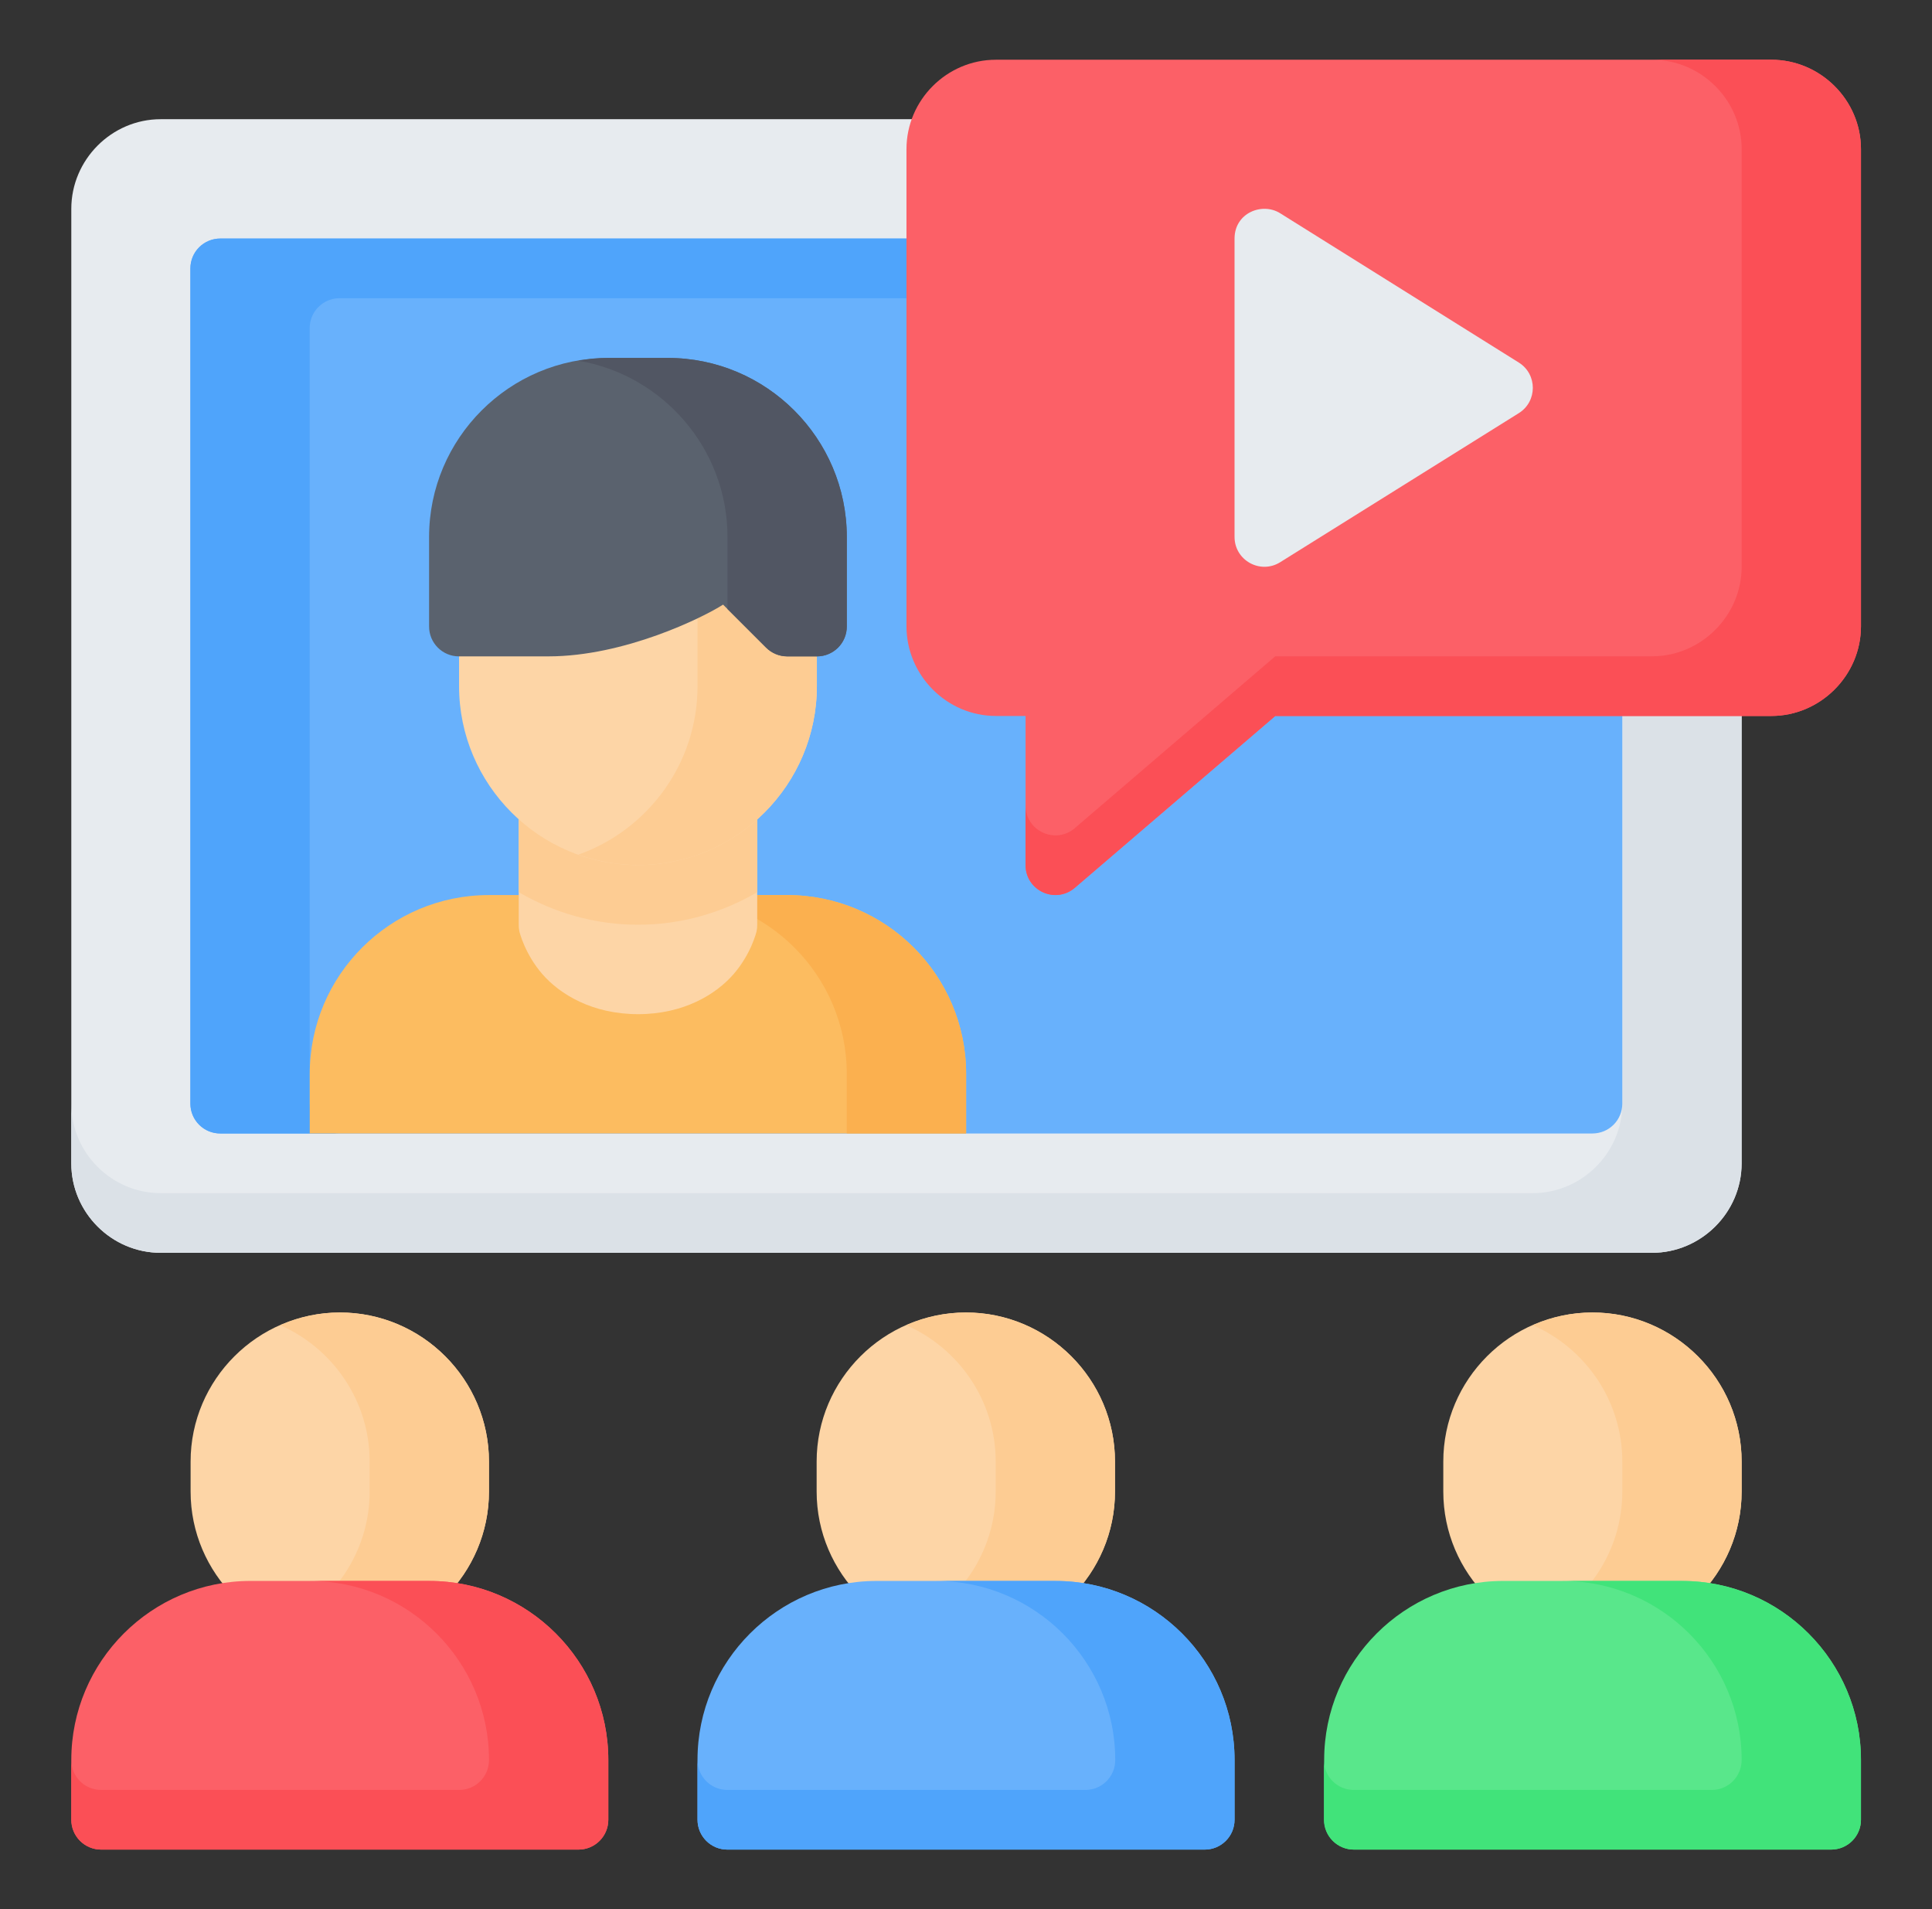
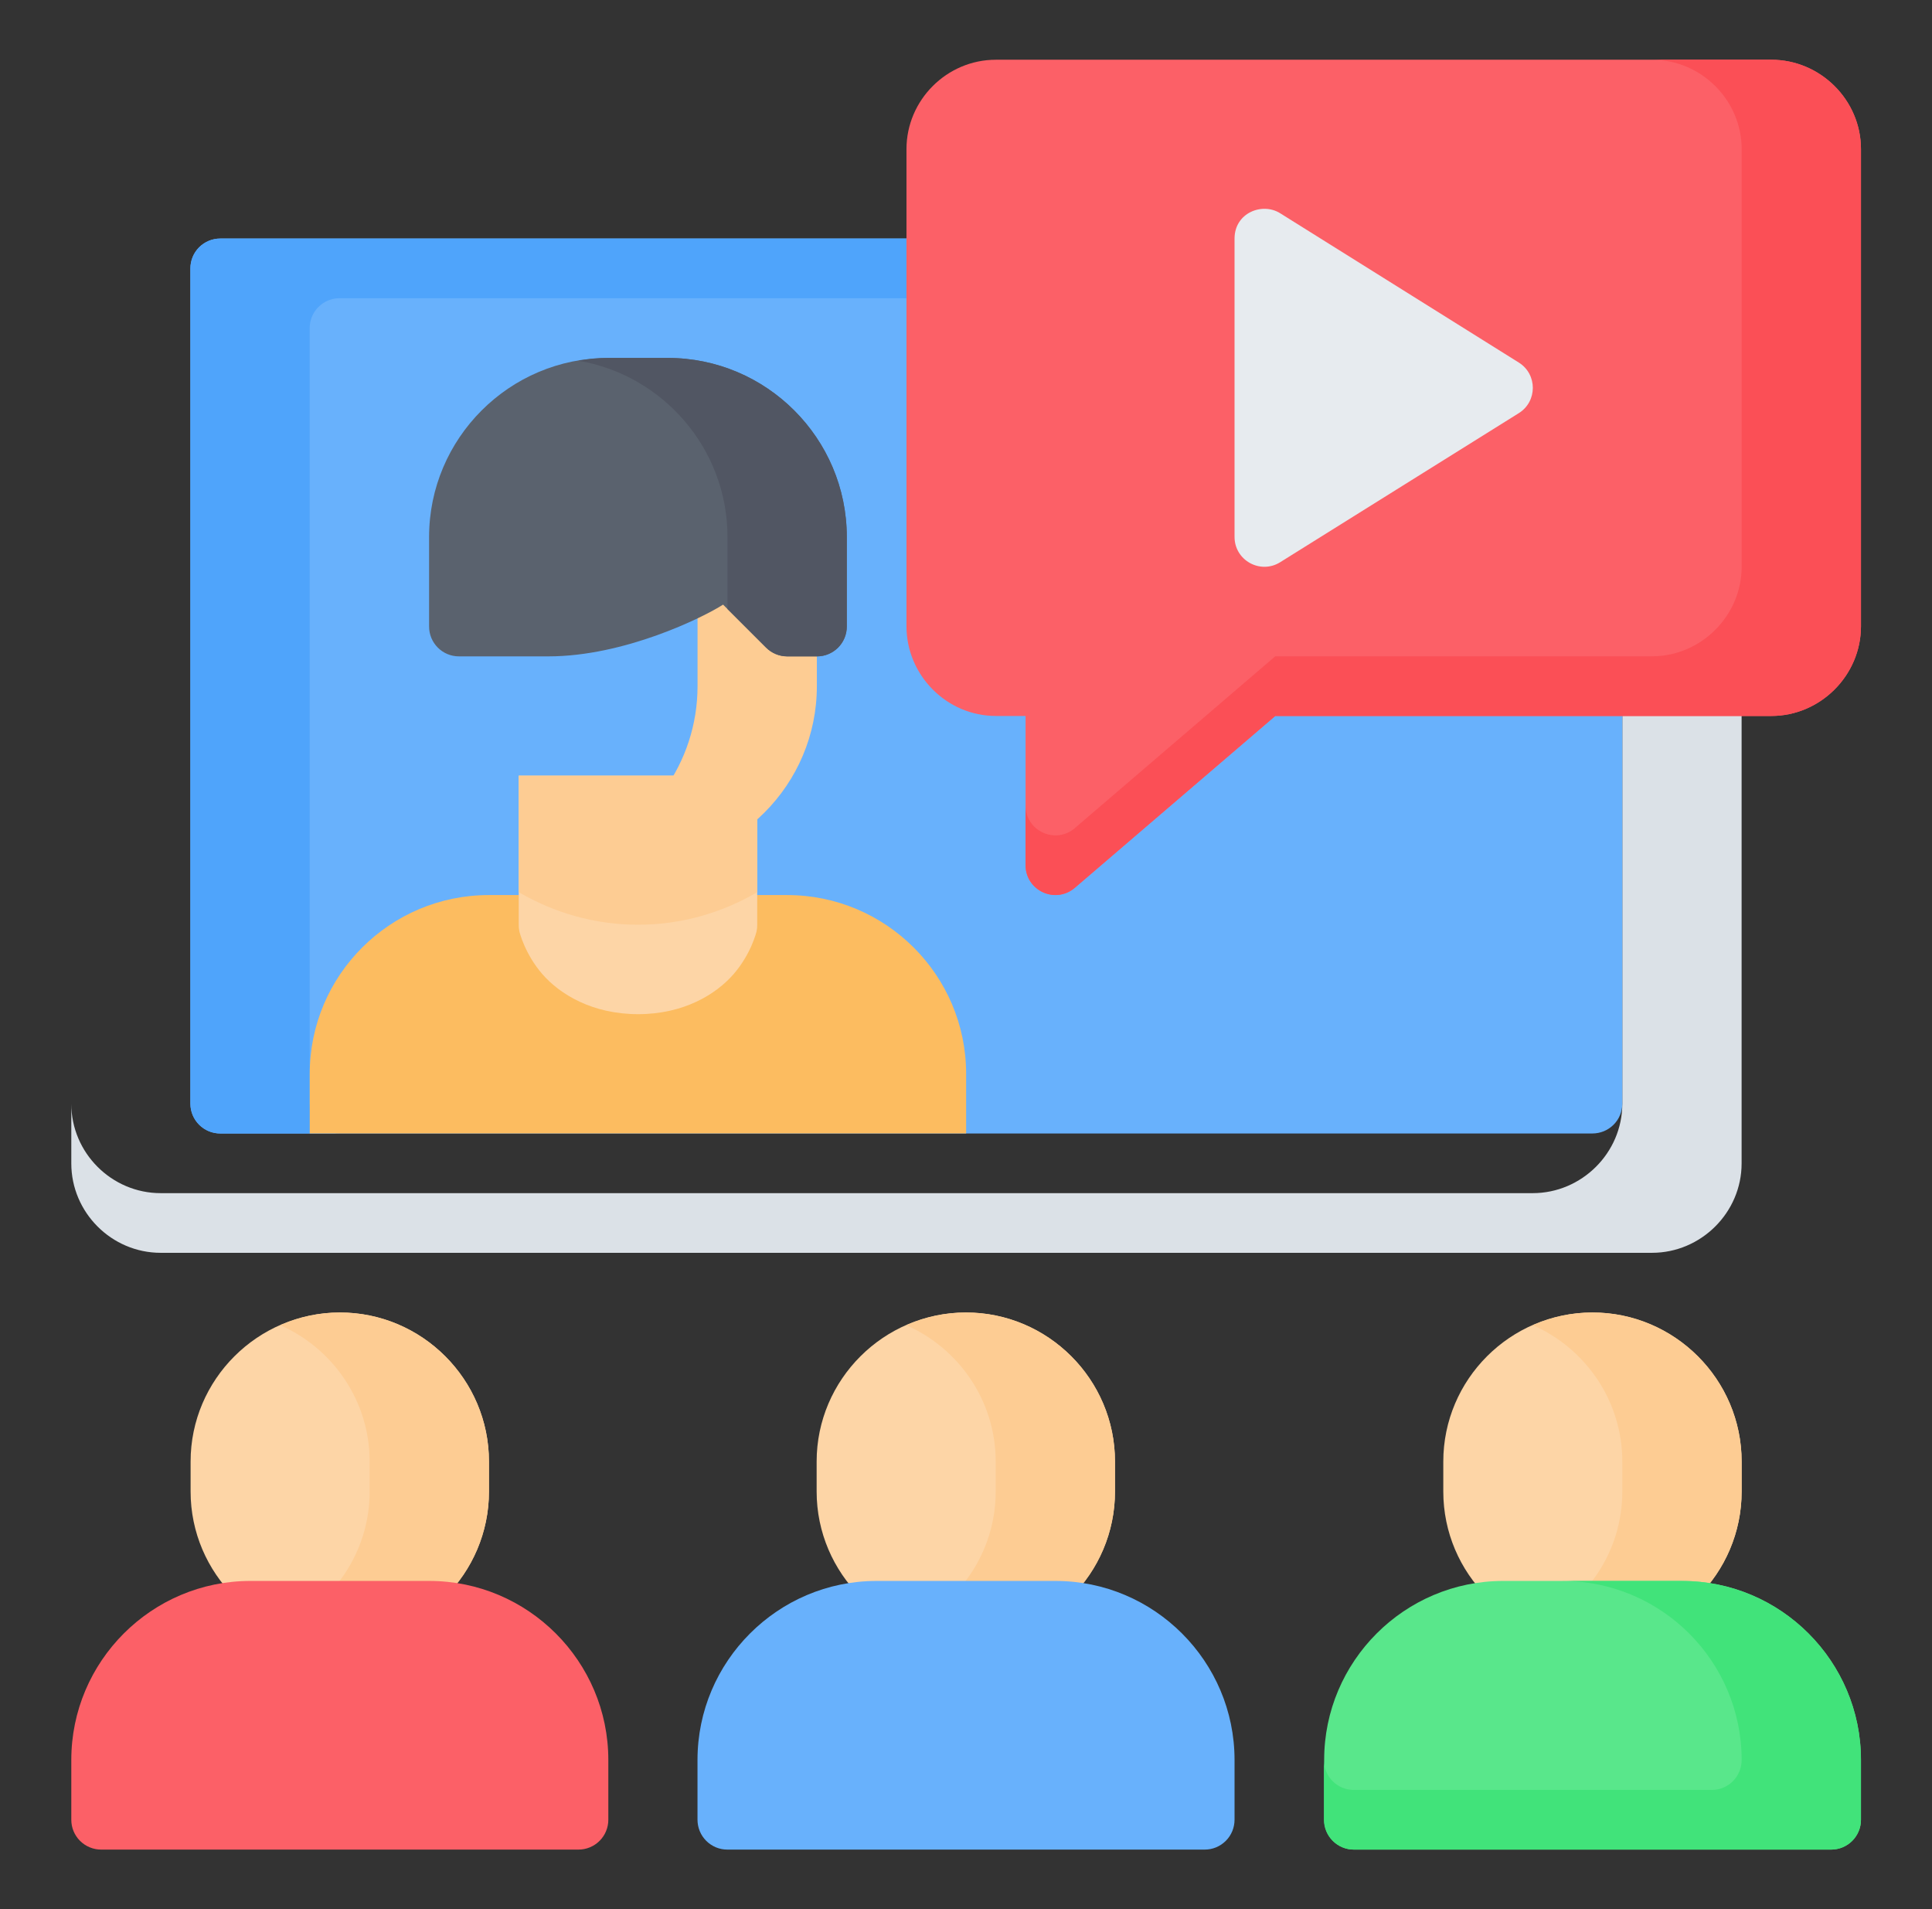
<svg xmlns="http://www.w3.org/2000/svg" width="84" height="83" viewBox="0 0 84 83" fill="none">
  <rect x="0" y="0" width="84" height="83" fill="#333333" stroke="none" />
-   <path d="M6.986 5.182C4.853 5.182 3.1 6.945 3.1 9.078V50.579C3.1 52.712 4.853 54.465 6.986 54.465H71.827C73.96 54.465 75.723 52.712 75.723 50.579V9.078C75.723 6.945 73.96 5.182 71.827 5.182H6.986Z" fill="#E7EBEF" />
  <path d="M66.639 5.181C68.772 5.181 70.535 6.946 70.535 9.079V47.986C70.535 50.118 68.772 51.871 66.639 51.871H6.985C4.852 51.871 3.1 50.118 3.1 47.986V50.579C3.1 52.712 4.852 54.465 6.985 54.465H71.826C73.959 54.465 75.722 52.712 75.722 50.579V9.079C75.722 6.946 73.959 5.181 71.826 5.181H66.639Z" fill="#DBE1E7" />
  <path d="M14.778 57.06C11.208 57.06 8.287 59.971 8.287 63.541V64.843C8.287 68.413 11.208 71.324 14.778 71.324C18.348 71.324 21.259 68.413 21.259 64.843V63.541C21.259 59.971 18.348 57.06 14.778 57.06Z" fill="#FDD5A6" />
  <path d="M69.233 57.06C65.663 57.06 62.752 59.971 62.752 63.541V64.843C62.752 68.413 65.663 71.324 69.233 71.324C72.803 71.324 75.724 68.413 75.724 64.843V63.541C75.724 59.971 72.803 57.06 69.233 57.06Z" fill="#FDD5A6" />
  <path d="M14.778 57.058C13.855 57.058 12.979 57.261 12.182 57.611C14.465 58.615 16.072 60.893 16.072 63.54V64.842C16.072 67.49 14.465 69.768 12.182 70.772C12.979 71.122 13.855 71.324 14.778 71.324C18.348 71.324 21.26 68.412 21.26 64.842V63.54C21.26 59.97 18.348 57.058 14.778 57.058Z" fill="#FDCC93" />
  <path d="M69.241 57.058C68.318 57.058 67.442 57.26 66.644 57.611C68.928 58.615 70.535 60.893 70.535 63.54V64.842C70.535 67.49 68.928 69.768 66.644 70.772C67.442 71.122 68.318 71.324 69.241 71.324C72.811 71.324 75.723 68.412 75.723 64.842V63.54C75.723 59.97 72.811 57.058 69.241 57.058Z" fill="#FDCC93" />
  <path d="M41.997 57.06C38.427 57.06 35.506 59.971 35.506 63.541V64.843C35.506 68.413 38.427 71.324 41.997 71.324C45.566 71.324 48.478 68.413 48.478 64.843V63.541C48.478 59.971 45.566 57.06 41.997 57.06Z" fill="#FDD5A6" />
  <path d="M41.997 57.058C41.074 57.058 40.197 57.26 39.4 57.611C41.684 58.615 43.291 60.893 43.291 63.54V64.842C43.291 67.49 41.684 69.768 39.4 70.772C40.197 71.122 41.074 71.324 41.997 71.324C45.567 71.324 48.478 68.412 48.478 64.842V63.54C48.478 59.97 45.567 57.058 41.997 57.058Z" fill="#FDCC93" />
  <path d="M9.581 10.37C9.41 10.37 9.241 10.403 9.082 10.468C8.924 10.533 8.78 10.629 8.659 10.75C8.538 10.871 8.442 11.015 8.377 11.173C8.312 11.332 8.279 11.501 8.279 11.672V47.984C8.28 48.155 8.314 48.323 8.38 48.48C8.446 48.638 8.542 48.78 8.663 48.9C8.783 49.02 8.927 49.115 9.084 49.18C9.242 49.244 9.411 49.277 9.581 49.277H69.233C69.403 49.277 69.572 49.244 69.73 49.18C69.888 49.115 70.031 49.02 70.152 48.9C70.273 48.78 70.369 48.638 70.434 48.48C70.5 48.323 70.534 48.155 70.535 47.984V11.672C70.536 11.501 70.502 11.332 70.437 11.173C70.372 11.015 70.276 10.871 70.155 10.75C70.034 10.629 69.89 10.533 69.732 10.468C69.574 10.403 69.404 10.37 69.233 10.37H9.581Z" fill="#68B1FC" />
  <path d="M10.883 68.73C6.594 68.73 3.1 72.224 3.1 76.513V79.107C3.099 79.278 3.132 79.448 3.197 79.606C3.263 79.765 3.358 79.908 3.479 80.029C3.601 80.15 3.744 80.246 3.903 80.311C4.061 80.377 4.23 80.41 4.402 80.409H25.147C25.318 80.41 25.488 80.377 25.646 80.311C25.804 80.246 25.948 80.15 26.069 80.029C26.19 79.908 26.286 79.765 26.351 79.606C26.416 79.448 26.45 79.278 26.449 79.107V76.513C26.449 72.224 22.954 68.73 18.666 68.73H10.883Z" fill="#FC6067" />
  <path d="M45.892 68.73C50.181 68.73 53.676 72.225 53.676 76.513V79.107C53.676 79.278 53.643 79.448 53.578 79.606C53.513 79.765 53.417 79.908 53.296 80.029C53.175 80.15 53.031 80.246 52.873 80.312C52.715 80.377 52.545 80.41 52.374 80.409H31.628C31.457 80.41 31.287 80.377 31.129 80.312C30.971 80.246 30.827 80.15 30.706 80.029C30.585 79.908 30.489 79.765 30.424 79.606C30.359 79.448 30.326 79.278 30.326 79.107V76.513C30.326 72.225 33.821 68.73 38.109 68.73H45.892Z" fill="#68B1FC" />
  <path d="M73.139 68.73C77.427 68.73 80.912 72.224 80.912 76.513V79.107C80.913 79.278 80.88 79.447 80.815 79.604C80.751 79.762 80.656 79.905 80.536 80.026C80.416 80.147 80.273 80.243 80.116 80.309C79.959 80.374 79.79 80.409 79.62 80.409H58.874C58.703 80.41 58.533 80.377 58.375 80.311C58.217 80.246 58.073 80.15 57.952 80.029C57.831 79.908 57.735 79.765 57.67 79.606C57.605 79.448 57.572 79.278 57.572 79.107V76.513C57.572 72.224 61.067 68.73 65.355 68.73H73.139Z" fill="#59E78B" />
-   <path d="M47.188 77.816H31.63C30.91 77.819 30.325 77.234 30.328 76.514V79.108C30.326 79.828 30.91 80.413 31.63 80.41H52.375C53.095 80.413 53.68 79.828 53.677 79.108V76.512C53.677 72.223 50.181 68.731 45.893 68.731H40.706C44.994 68.731 48.489 72.223 48.489 76.513C48.492 77.234 47.908 77.819 47.188 77.816Z" fill="#4FA4FB" />
  <path d="M74.422 77.816H58.864C58.144 77.819 57.56 77.234 57.562 76.514V79.108C57.56 79.828 58.144 80.413 58.864 80.41H79.609C80.33 80.413 80.914 79.828 80.911 79.108V76.512C80.911 72.223 77.416 68.731 73.127 68.731H67.94C72.228 68.731 75.724 72.223 75.724 76.513C75.726 77.234 75.142 77.819 74.422 77.816Z" fill="#41E37A" />
-   <path d="M19.959 77.816H4.402C3.681 77.819 3.097 77.234 3.1 76.514V79.108C3.097 79.828 3.681 80.413 4.402 80.41H25.146C25.867 80.413 26.451 79.828 26.448 79.108V76.512C26.448 72.223 22.953 68.731 18.665 68.731H13.477C17.765 68.731 21.261 72.223 21.261 76.513C21.264 77.234 20.679 77.819 19.959 77.816Z" fill="#FB4F56" />
  <path d="M9.582 10.371C8.861 10.367 8.275 10.952 8.277 11.673V47.986C8.28 48.703 8.865 49.282 9.582 49.277H14.769C14.053 49.28 13.467 48.702 13.465 47.986V14.267C13.462 13.546 14.049 12.962 14.769 12.965H69.233C69.953 12.962 70.538 13.546 70.535 14.267V11.673C70.537 10.953 69.953 10.368 69.233 10.371H9.582Z" fill="#4FA4FB" />
  <path d="M43.298 2.597C41.165 2.597 39.412 4.35 39.412 6.483V27.228C39.412 29.361 41.165 31.126 43.298 31.126H44.59V37.605C44.588 37.855 44.659 38.099 44.792 38.309C44.926 38.519 45.118 38.686 45.344 38.79C45.57 38.895 45.822 38.931 46.068 38.896C46.315 38.861 46.547 38.756 46.735 38.593L55.446 31.126H77.014C79.147 31.126 80.912 29.361 80.912 27.228V6.483C80.912 4.35 79.147 2.597 77.014 2.597H43.298Z" fill="#FC6067" />
  <path d="M53.676 10.371V23.342C53.676 24.359 54.793 24.98 55.657 24.444L66.034 17.962C66.848 17.454 66.848 16.269 66.034 15.761L55.657 9.269C54.878 8.782 53.676 9.254 53.676 10.371Z" fill="#E7EBEF" />
  <path d="M71.827 2.597C73.96 2.597 75.725 4.35 75.725 6.483V24.634C75.725 26.767 73.96 28.532 71.827 28.532H55.446L46.735 35.999C45.893 36.728 44.583 36.125 44.59 35.012V37.605C44.583 38.719 45.893 39.322 46.735 38.593L55.446 31.126H77.014C79.147 31.126 80.912 29.361 80.912 27.228V6.483C80.912 4.35 79.147 2.597 77.014 2.597H71.827Z" fill="#FB4F56" />
  <path d="M21.251 38.912C16.962 38.912 13.467 42.395 13.467 46.683V49.275H42.006V46.683C42.006 42.395 38.513 38.912 34.224 38.912H21.251Z" fill="#FCBC60" />
-   <path d="M29.035 38.913C33.324 38.913 36.816 42.395 36.816 46.684V49.275H42.004V46.684C42.004 42.395 38.511 38.913 34.223 38.913H29.035Z" fill="#FBB04F" />
  <path d="M22.553 33.722V40.204C22.552 40.304 22.562 40.403 22.583 40.501C22.583 40.501 22.812 41.463 23.579 42.347C24.346 43.231 25.76 44.09 27.743 44.09C29.726 44.09 31.13 43.231 31.897 42.347C32.664 41.463 32.892 40.501 32.892 40.501C32.914 40.404 32.924 40.304 32.923 40.204V33.722H22.553Z" fill="#FDD5A6" />
  <path d="M22.553 33.722V38.786C24.084 39.68 25.855 40.202 27.743 40.202C29.628 40.202 31.394 39.68 32.923 38.788V33.722H22.553Z" fill="#FDCC93" />
-   <path d="M19.959 24.637V29.827C19.959 34.115 23.454 37.608 27.743 37.608C32.031 37.608 35.516 34.115 35.516 29.827V24.637H19.959Z" fill="#FDD5A6" />
  <path d="M30.328 24.637V29.827C30.328 33.205 28.163 36.082 25.148 37.154C25.962 37.444 26.832 37.608 27.742 37.608C32.031 37.608 35.516 34.115 35.516 29.827V24.637H30.328Z" fill="#FDCC93" />
  <path d="M26.44 15.561C22.152 15.561 18.656 19.056 18.656 23.345V27.23C18.652 27.951 19.237 28.538 19.958 28.535H23.844C27.155 28.535 30.576 26.84 31.438 26.285L33.304 28.15C33.547 28.395 33.878 28.534 34.224 28.535H35.516C36.237 28.538 36.822 27.952 36.818 27.231V23.345C36.818 19.056 33.322 15.561 29.034 15.561L26.44 15.561Z" fill="#5A626E" />
  <path d="M26.439 15.561C25.997 15.561 25.565 15.61 25.143 15.68C28.816 16.302 31.63 19.499 31.63 23.345V26.478L33.304 28.15C33.547 28.395 33.878 28.534 34.223 28.535H35.515C36.236 28.538 36.821 27.952 36.817 27.231V23.345C36.817 19.057 33.322 15.561 29.033 15.561L26.439 15.561Z" fill="#515663" />
</svg>